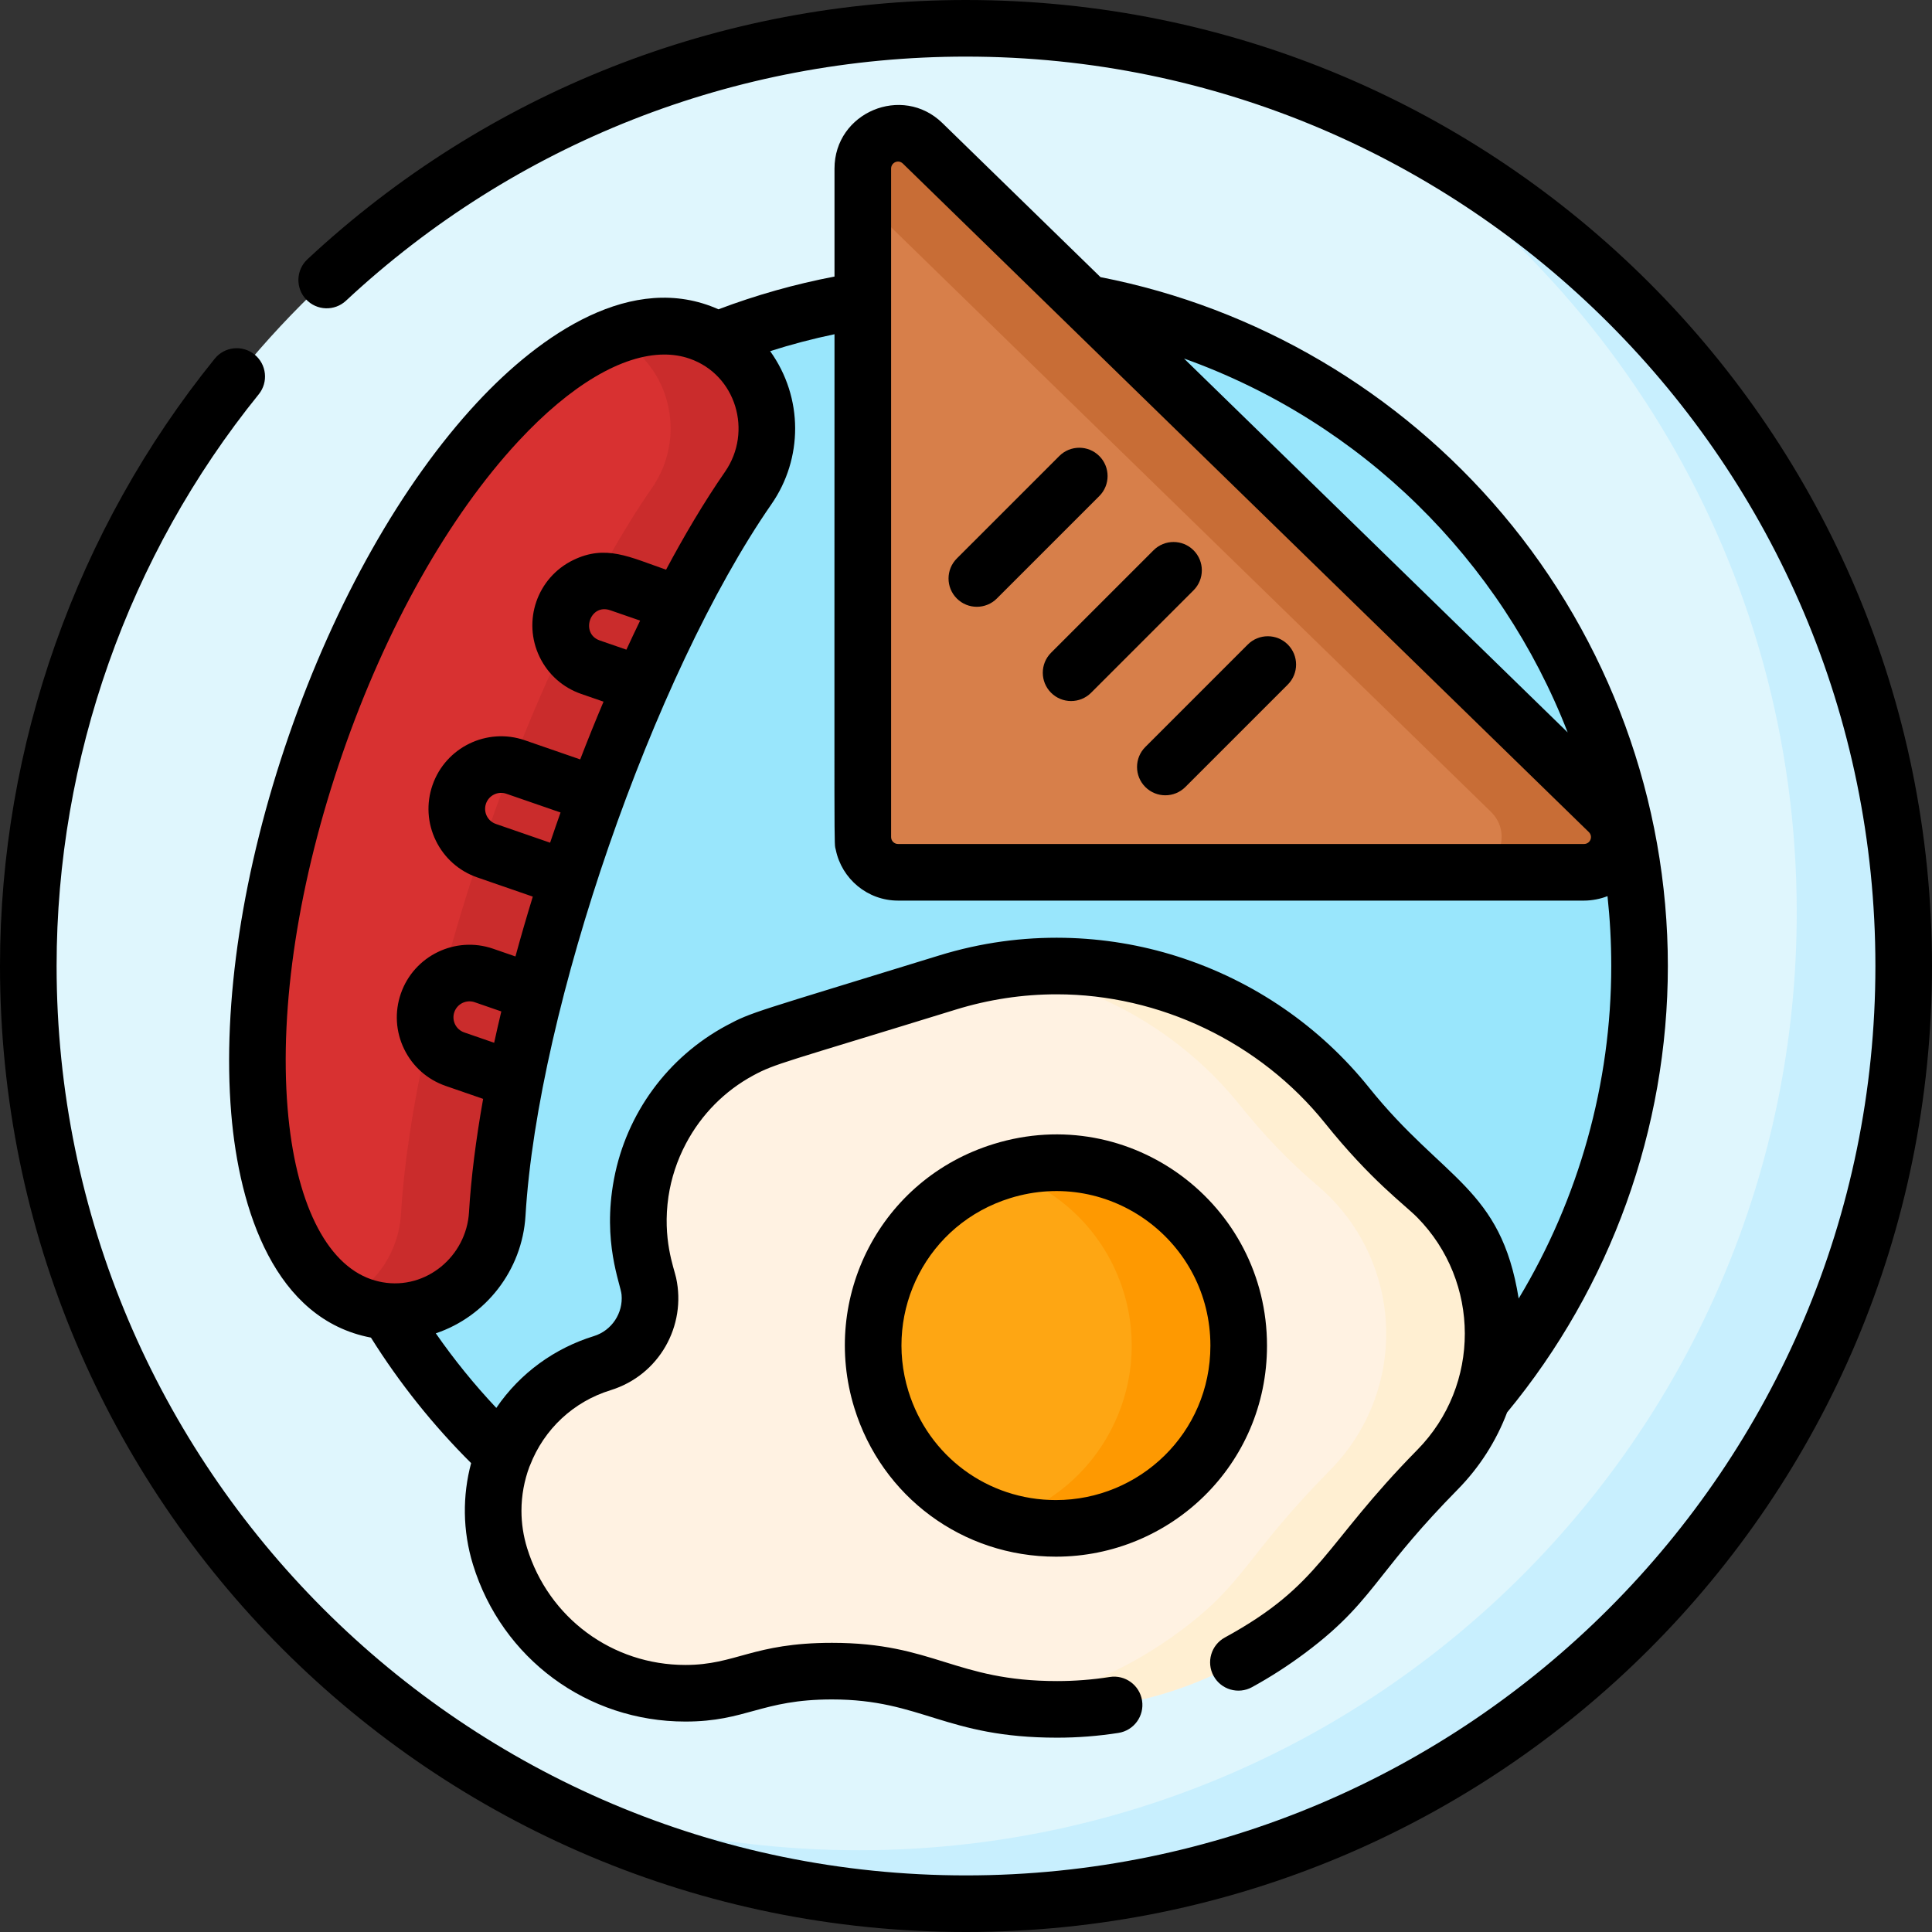
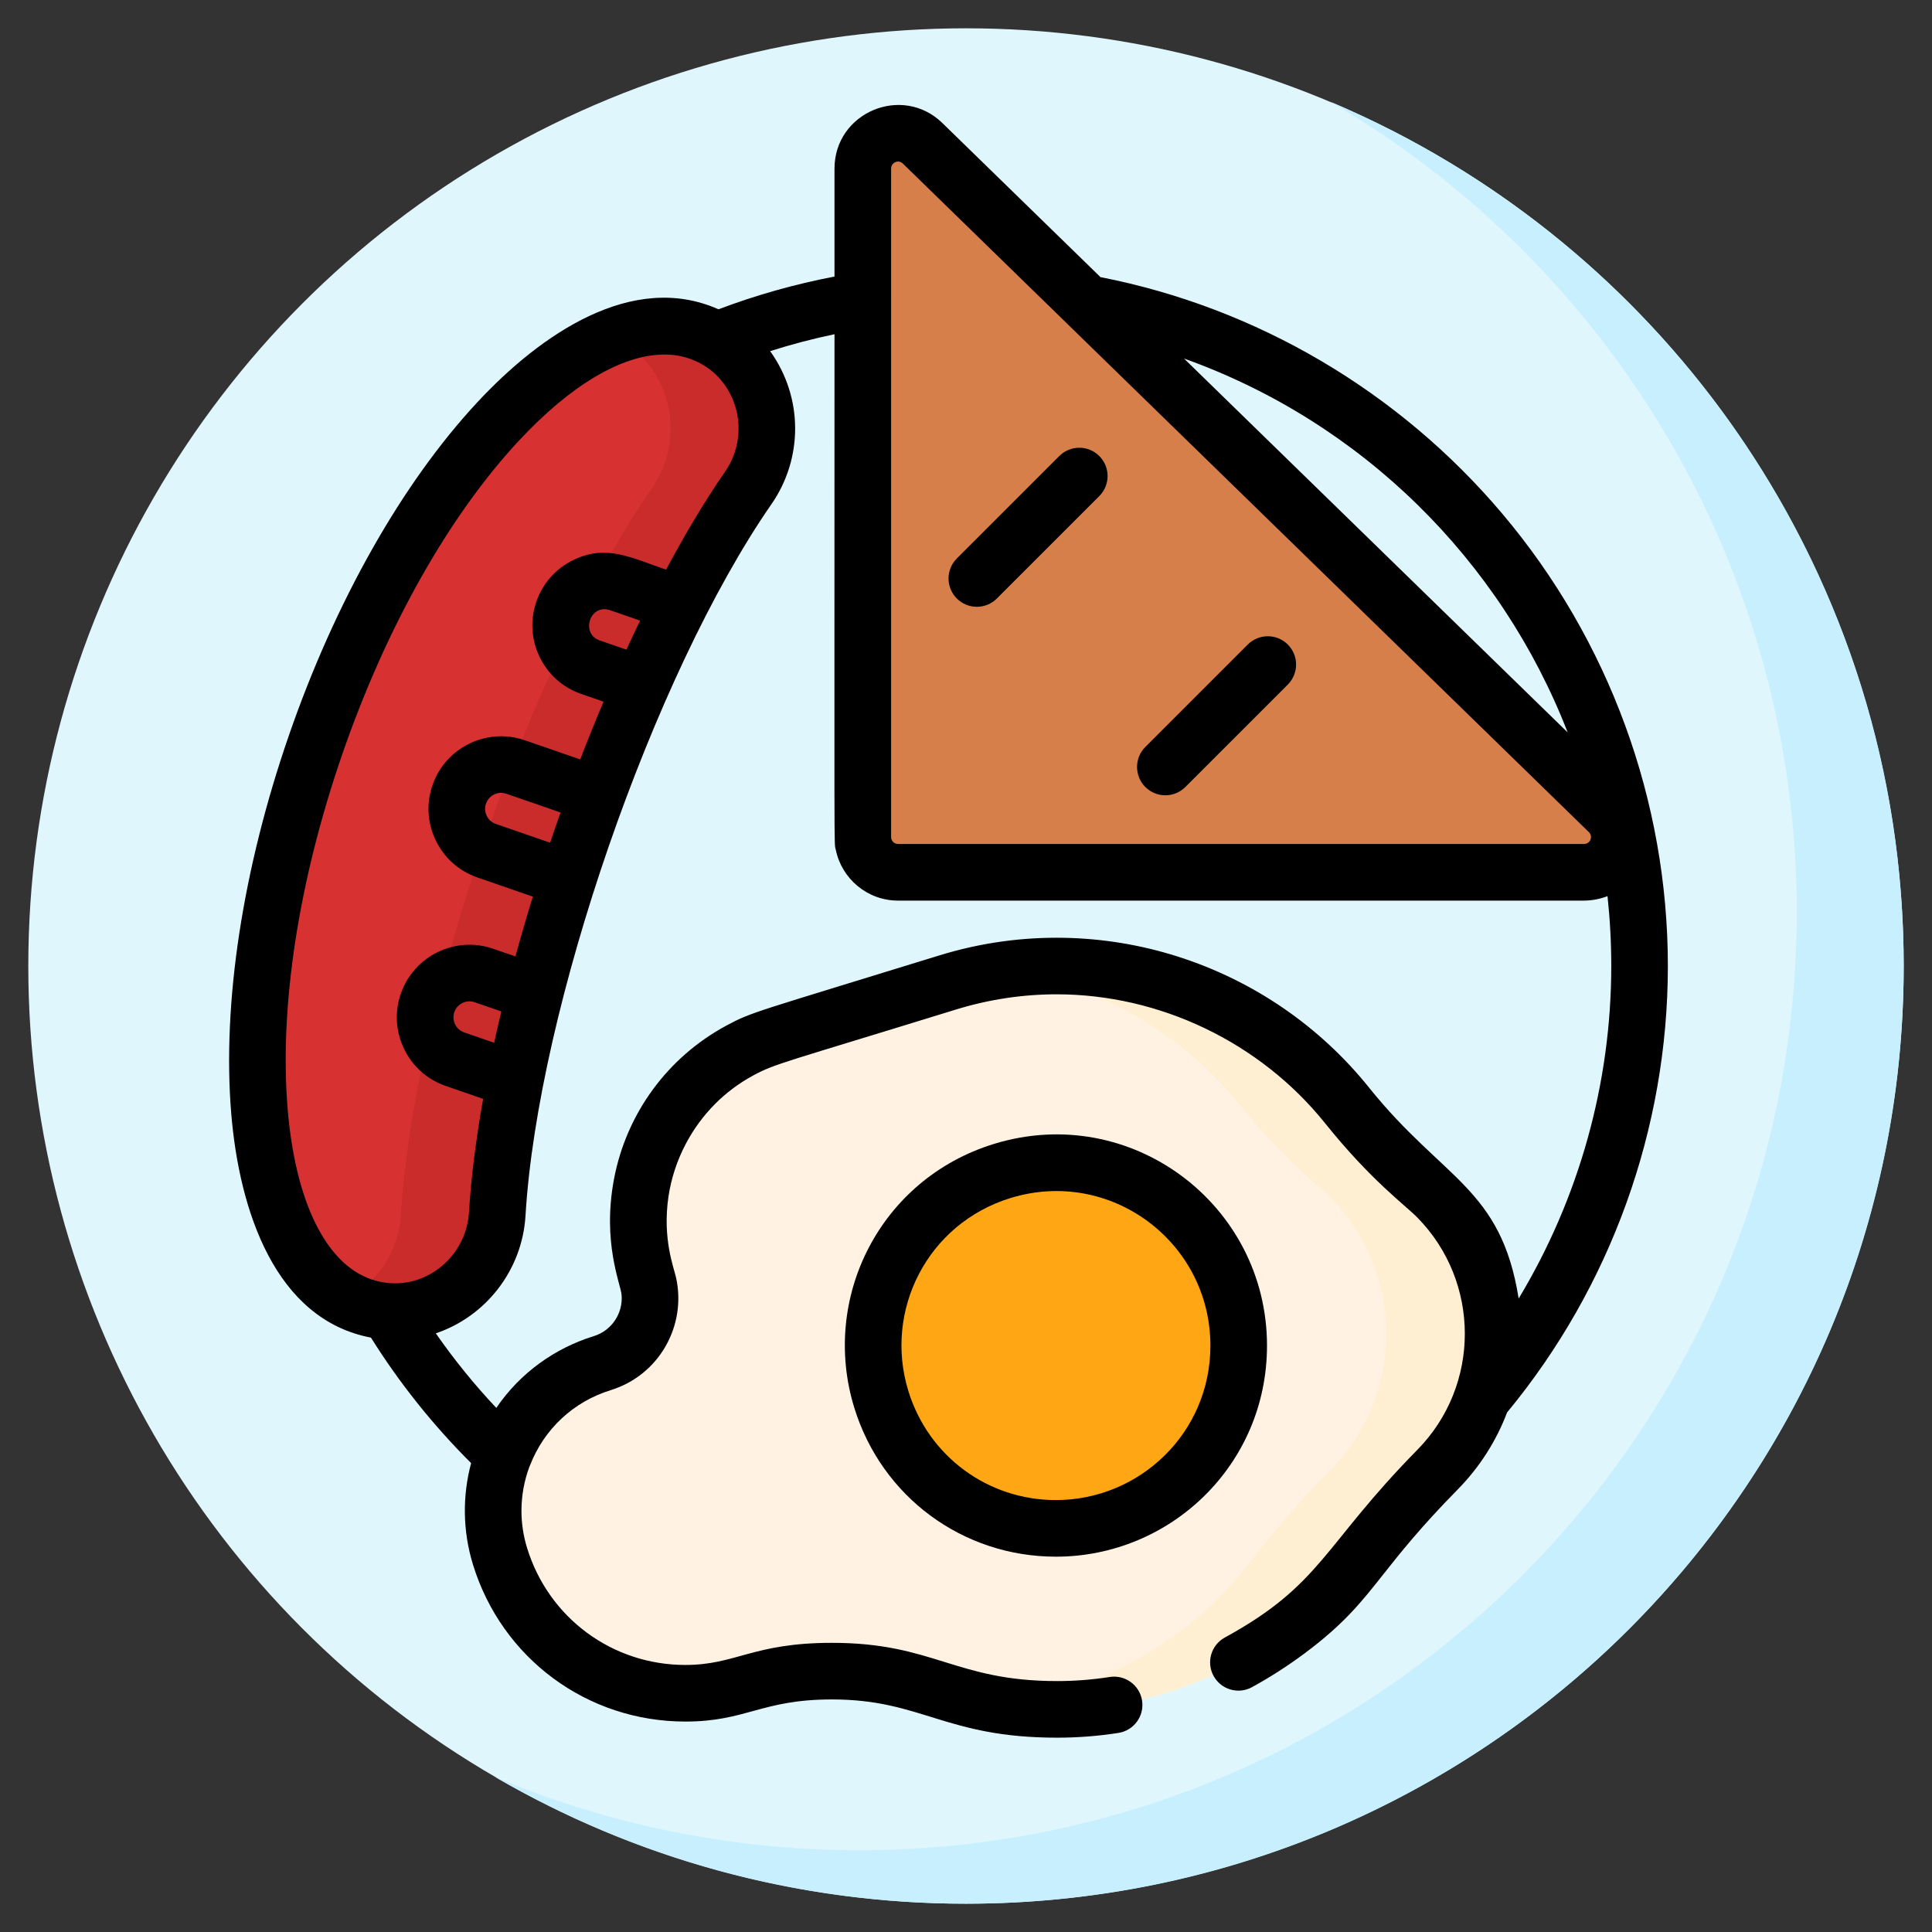
<svg xmlns="http://www.w3.org/2000/svg" id="Capa_1" enable-background="new 0 0 512 512" height="512" viewBox="0 0 512 512" width="512">
  <rect x="0" y="0" width="512" height="512" fill="#333333" stroke="none" />
  <g>
    <g>
      <circle cx="256" cy="256" fill="#dff6fd" r="248.5" />
-       <circle cx="256" cy="256" fill="#99e6fc" r="178.5" />
      <path d="m352.517 26.942c73.934 43.054 123.636 123.161 123.636 214.884 0 137.243-111.257 248.5-248.5 248.5-34.23 0-66.843-6.923-96.517-19.443 36.691 21.368 79.345 33.617 124.864 33.617 137.243 0 248.5-111.257 248.5-248.5 0-103.012-62.681-191.383-151.983-229.058z" fill="#c8effe" />
      <path d="m196.805 446.429.082-.025c16.681-5.147 34.527-4.598 51.016 1.134 29.243 10.166 63.629 6.754 93.376-15.414 17.324-12.91 16.783-19.378 39.668-42.64 11.204-11.388 16.475-27.338 14.265-43.16-1.788-12.8-8.262-24.145-17.738-32.153-7.531-6.363-14.318-13.539-20.489-21.228-24.555-30.595-66.222-44.807-105.927-32.556l-45.617 14.076c-27.137 8.373-42.347 37.16-33.974 64.296 2.929 9.494-2.392 19.564-11.886 22.494-21.613 6.669-33.727 29.596-27.058 51.208 8.37 27.132 37.151 42.34 64.282 33.968z" fill="#fff2e2" />
      <path d="m228.652 44.677v177.149c0 5.159 4.183 9.342 9.342 9.342h181.776c8.381 0 12.522-10.183 6.52-16.033l-181.776-177.148c-5.919-5.769-15.862-1.575-15.862 6.69z" fill="#d77f4a" />
      <path d="m100.017 347.184c15.985 2.854 30.795-9.278 31.762-25.487 1.545-25.926 9.248-61.707 22.463-99.929s29.258-71.119 44.057-92.463c9.252-13.344 5.098-32.034-9.236-39.662-1.248-.664-2.544-1.231-3.888-1.695-31.426-10.866-76.884 38.119-101.534 109.41s-19.155 137.892 12.271 148.757c1.344.465 2.713.82 4.105 1.069z" fill="#d83131" />
      <circle cx="279.835" cy="356.602" fill="#fea613" r="48.421" />
      <g>
        <path d="m395.211 346.324c-1.788-12.8-8.262-24.146-17.738-32.153-7.531-6.363-14.318-13.539-20.489-21.228-21.522-26.816-56.188-41.042-91.158-35.9 24.592 3.591 47.173 16.416 62.811 35.9 6.171 7.689 12.959 14.865 20.489 21.228 9.476 8.007 15.95 19.353 17.738 32.153 2.21 15.822-3.061 31.771-14.265 43.16-22.885 23.263-22.344 29.73-39.668 42.64-14.885 11.092-30.93 17.488-46.912 19.836 24.719 3.613 51.471-2.109 75.259-19.836 17.324-12.91 16.783-19.377 39.668-42.64 11.204-11.388 16.476-27.338 14.265-43.16z" fill="#ffefd2" />
      </g>
-       <path d="m326.104 342.326c-7.873-25.517-34.914-39.833-60.435-32.022 14.806 4.549 27.177 16.106 32.088 32.022 7.885 25.553-6.438 52.66-31.992 60.544-.037.012-.073.02-.11.031 8.964 2.754 18.82 2.942 28.457-.031 25.553-7.884 39.876-34.991 31.992-60.544z" fill="#fe9901" />
-       <path d="m426.29 215.135-181.776-177.149c-5.919-5.768-15.862-1.574-15.862 6.69v8.239l166.457 162.22c6.002 5.85 1.861 16.033-6.52 16.033h31.181c8.381 0 12.522-10.183 6.52-16.033z" fill="#c86d36" />
      <path d="m189.063 89.643c-1.248-.664-2.544-1.23-3.888-1.695-6.978-2.412-14.648-1.868-22.628 1.21.335.161.676.311 1.005.485 14.335 7.629 18.488 26.318 9.236 39.662-14.798 21.344-30.841 54.242-44.057 92.463-13.215 38.221-20.918 74.002-22.463 99.929-.59 9.899-6.348 18.271-14.38 22.643 1.291.697 2.631 1.294 4.025 1.775 1.344.465 2.713.82 4.105 1.068 15.985 2.854 30.795-9.277 31.762-25.487 1.545-25.926 9.248-61.708 22.463-99.929 13.215-38.222 29.258-71.12 44.057-92.463 9.251-13.344 5.097-32.033-9.237-39.661z" fill="#ca2c2c" />
    </g>
    <g>
-       <path d="m256 0c-.004 0 0 0-.004 0-65.016 0-127.003 24.406-174.531 68.719-3.03 2.824-3.196 7.57-.372 10.6 2.826 3.031 7.57 3.196 10.6.371 44.745-41.717 103.097-64.691 164.307-64.69 132.888 0 241 108.112 241 241s-108.112 241-241 241-241-108.112-241-241c0-55.019 19.023-108.824 53.565-151.503 2.605-3.221 2.108-7.942-1.112-10.549-3.219-2.605-7.941-2.108-10.548 1.111-36.696 45.342-56.905 102.499-56.905 160.941 0 141.491 114.497 256 256 256 141.491 0 256-114.497 256-256 0-141.491-114.497-256-256-256z" />
      <path d="m263.348 303.167c-30.115 9.294-45.936 40.794-36.947 69.923 7.28 23.594 28.748 39.445 53.419 39.445 30.347 0 55.949-24.332 55.949-55.917 0-37.488-36.162-64.642-72.421-53.451zm16.472 94.368c-18.051 0-33.758-11.601-39.086-28.867v-.001c-6.58-21.321 4.995-44.364 27.037-51.167 26.462-8.168 52.998 11.603 52.998 39.118 0 23.167-18.807 40.917-40.949 40.917z" />
      <path d="m264.175 158.61 27.15-27.149c2.929-2.929 2.929-7.678 0-10.606-2.928-2.93-7.677-2.929-10.606-.001l-27.15 27.149c-2.929 2.929-2.929 7.678 0 10.606 2.928 2.93 7.676 2.93 10.606.001z" />
-       <path d="m278.546 183.588c2.93 2.929 7.678 2.928 10.606 0l27.15-27.15c2.929-2.93 2.929-7.678 0-10.607-2.929-2.928-7.678-2.928-10.606 0l-27.15 27.15c-2.929 2.929-2.929 7.677 0 10.607z" />
      <path d="m303.523 208.565c2.93 2.929 7.678 2.928 10.606 0l27.15-27.15c2.929-2.93 2.929-7.678 0-10.607-2.929-2.928-7.678-2.928-10.606 0l-27.15 27.15c-2.929 2.93-2.929 7.678 0 10.607z" />
      <path d="m331.786 447.118c4.785-2.616 9.486-5.637 13.974-8.98 10.444-7.782 15.043-13.6 20.866-20.964 4.375-5.533 9.82-12.42 19.667-22.43 5.827-5.923 10.239-12.875 13.1-20.431 27.481-33.256 42.607-75.208 42.607-118.313 0-43.762-15.559-86.302-43.81-119.784-27.405-32.479-65.169-54.701-106.547-62.772l-41.895-40.828c-10.645-10.375-28.597-2.821-28.597 12.062v28.615c-10.472 1.996-20.776 4.904-30.751 8.675-22.708-10.121-47.042 6.469-64.031 24.776-19.87 21.411-37.562 52.722-49.816 88.164s-17.68 70.994-15.279 100.106c2.13 25.816 11.64 54.634 37.03 59.467 7.551 12.049 16.452 23.207 26.547 33.256-2.29 8.567-2.295 17.869.505 26.937 7.669 24.855 30.285 41.556 56.276 41.556 16.173 0 20.126-5.862 38.843-5.862 23.876 0 29.923 10.134 59.688 10.134 5.42 0 10.886-.425 16.244-1.263 4.093-.641 6.891-4.477 6.251-8.569s-4.482-6.895-8.568-6.251c-4.594.719-9.28 1.083-13.927 1.083-27.083 0-32.653-10.134-59.688-10.134-20.992 0-25.428 5.862-38.843 5.862-19.37 0-36.226-12.449-41.943-30.979-.994-3.221-1.498-6.543-1.498-9.876 0-4.099.755-8.039 2.115-11.701.046-.105.101-.204.143-.311 3.723-9.639 11.541-16.917 21.344-19.941 12.951-3.998 20.156-17.123 17.381-29.793-.6-2.733-3.666-10.332-2.029-21.508.726-4.844 2.269-9.582 4.625-14.041 4.111-7.779 10.309-14.008 17.88-18.096.001 0 .001-.001.002-.001 5.794-3.126 7.95-3.335 53.619-17.426 8.707-2.687 17.718-4.056 26.771-4.056 27.233 0 53.871 12.676 71.095 34.138 12.223 15.231 21.054 21.548 24.463 25.01 16.717 16.98 16.861 44.44.002 61.577-25.026 25.439-25.307 35.684-51.008 49.731-3.635 1.987-4.971 6.544-2.984 10.179 1.985 3.633 6.541 4.969 10.176 2.982zm83.662-253.021-101.675-99.086c47.115 16.847 83.954 53.412 101.675 99.086zm-179.297-114.503v-34.917c0-1.601 1.91-2.507 3.128-1.319l181.776 177.149c1.208 1.178.368 3.161-1.286 3.161h-181.775c-1.016 0-1.842-.826-1.842-1.842v-142.232zm-134.816 260.207s-1.368-.22-2.973-.773c-12.042-4.164-20.111-20.655-22.14-45.248-2.234-27.081 2.918-60.454 14.506-93.971 11.588-33.518 28.15-62.945 46.635-82.863 13.867-14.943 27.561-22.99 38.693-22.99 2.342 0 4.572.356 6.665 1.08 12.36 4.268 16.801 19.343 9.413 29.996-5.598 8.074-10.931 17.153-15.619 25.939-9.66-3.34-15.966-6.746-24.605-2.547-9.561 4.647-13.538 16.147-8.889 25.708 2.246 4.621 6.158 8.091 11.013 9.769l5.911 2.044c-2.112 4.994-4.177 10.105-6.184 15.307l-14.682-5.077c-10.023-3.465-20.998 1.872-24.463 11.894-1.679 4.856-1.366 10.075.88 14.695 2.246 4.621 6.158 8.091 11.013 9.769l14.69 5.08c-1.634 5.329-3.175 10.625-4.598 15.855l-5.913-2.045c-10.021-3.463-20.997 1.872-24.463 11.894-1.679 4.856-1.366 10.075.88 14.695 2.246 4.621 6.158 8.091 11.013 9.769l9.918 3.429c-1.921 10.832-3.205 20.971-3.745 30.043v.005c-.696 11.645-11.347 20.614-22.956 18.543zm68.305-175.337c-1.223 2.524-2.437 5.095-3.637 7.702l-7.066-2.443c-5.178-1.788-2.636-9.864 2.768-8.003zm-21.087 50.856c-.021.06-.042.12-.063.181-.449 1.269-.895 2.54-1.336 3.815-.458 1.324-.914 2.661-1.368 4.008l-14.375-4.971c-2.216-.765-3.381-3.178-2.618-5.385.76-2.199 3.168-3.383 5.386-2.619zm-15.699 52.72c-.667 2.793-1.3 5.564-1.897 8.305l-7.936-2.744c-2.217-.766-3.381-3.178-2.617-5.385.761-2.202 3.171-3.382 5.385-2.619zm229.979 20.209c-12.869-16.035-30.404-28.317-50.866-34.801-9.58-3.036-19.621-4.714-29.897-4.919-10.9-.21-22.028 1.237-33.224 4.691-49.021 15.126-49.514 14.899-56.305 18.548-.02.01-.04.02-.059.031-15.543 8.375-26.435 23.225-29.749 40.569-.014.073-.026.146-.04.219-3.112 16.631 1.757 27.609 2.028 30.521.445 4.868-2.583 9.507-7.352 10.977-10.25 3.163-19.499 9.691-25.843 19.028-5.829-6.19-11.188-12.797-16.033-19.769 13.084-4.387 22.9-16.562 23.773-31.202 3.27-54.86 33.866-143.376 65.197-188.565 8.314-11.99 8.496-28.168-.367-40.521 5.603-1.788 11.3-3.286 17.056-4.484 0 144.375-.154 134.22.343 136.644 1.573 7.667 8.373 13.452 16.5 13.452h181.775c2.137 0 4.396-.453 6.236-1.186.658 6.094.994 12.269.994 18.518 0 31.148-8.588 61.645-24.536 88.118-4.709-29.423-19.972-31.372-39.631-55.869z" />
    </g>
  </g>
</svg>